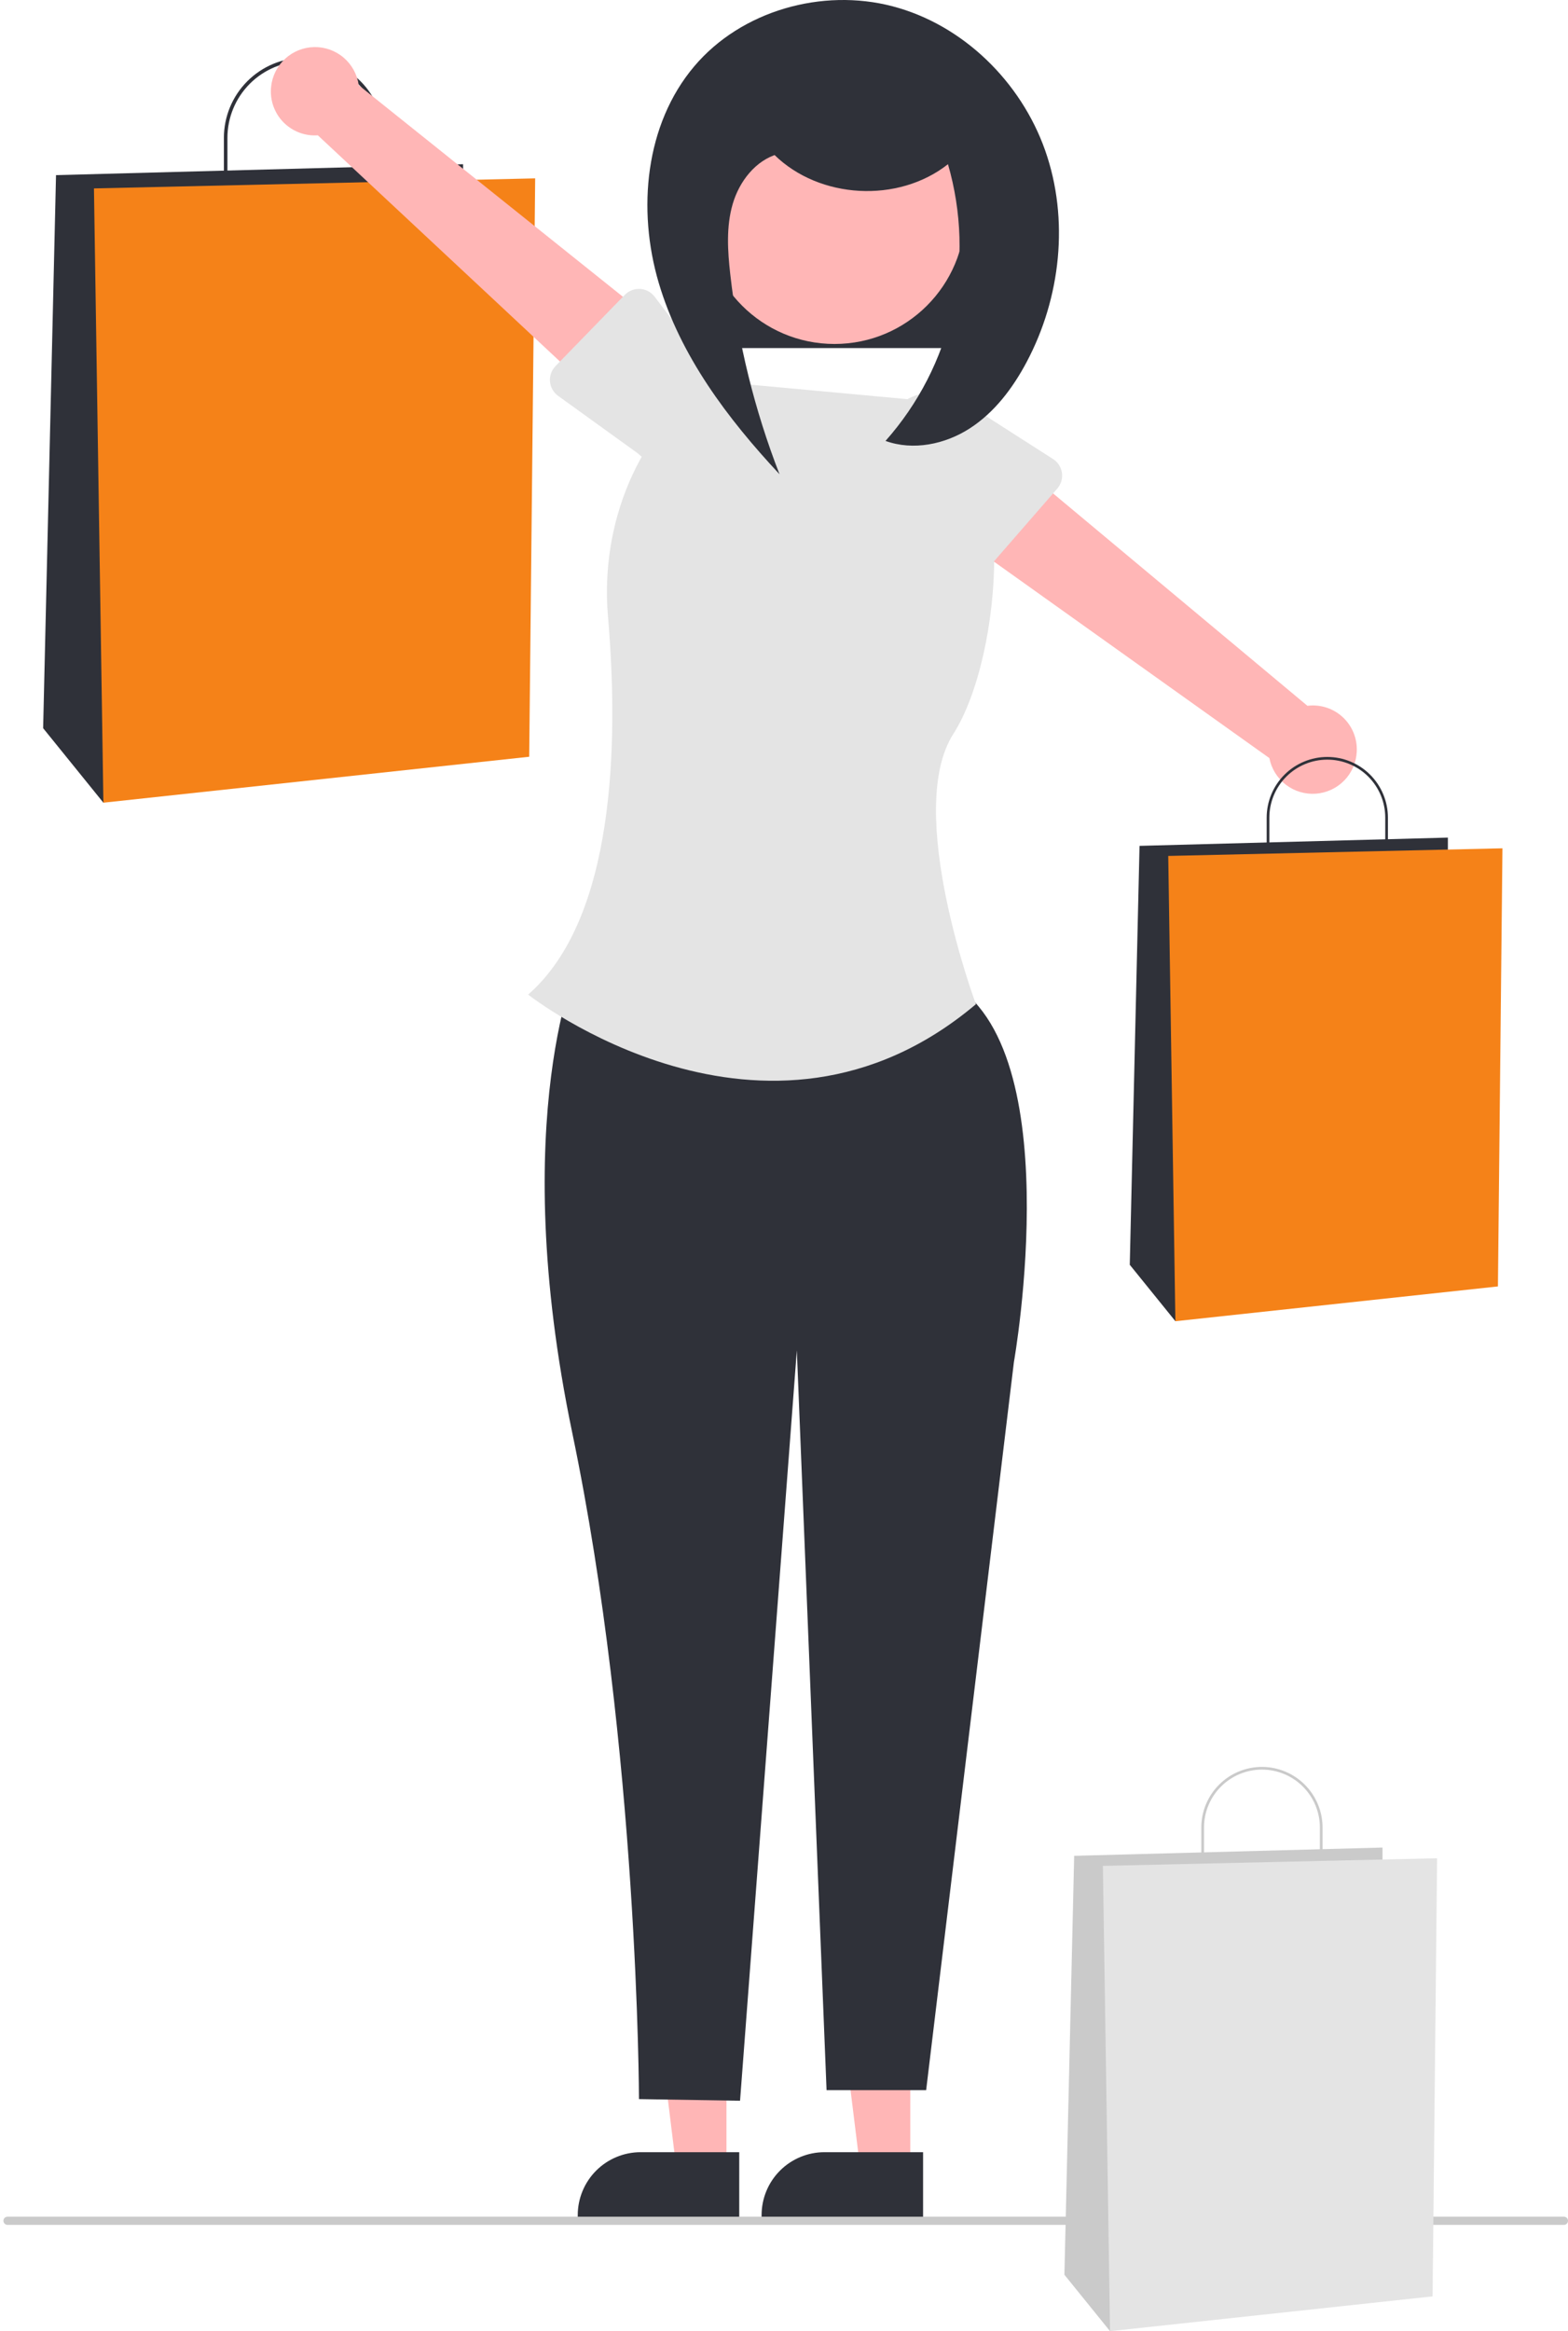
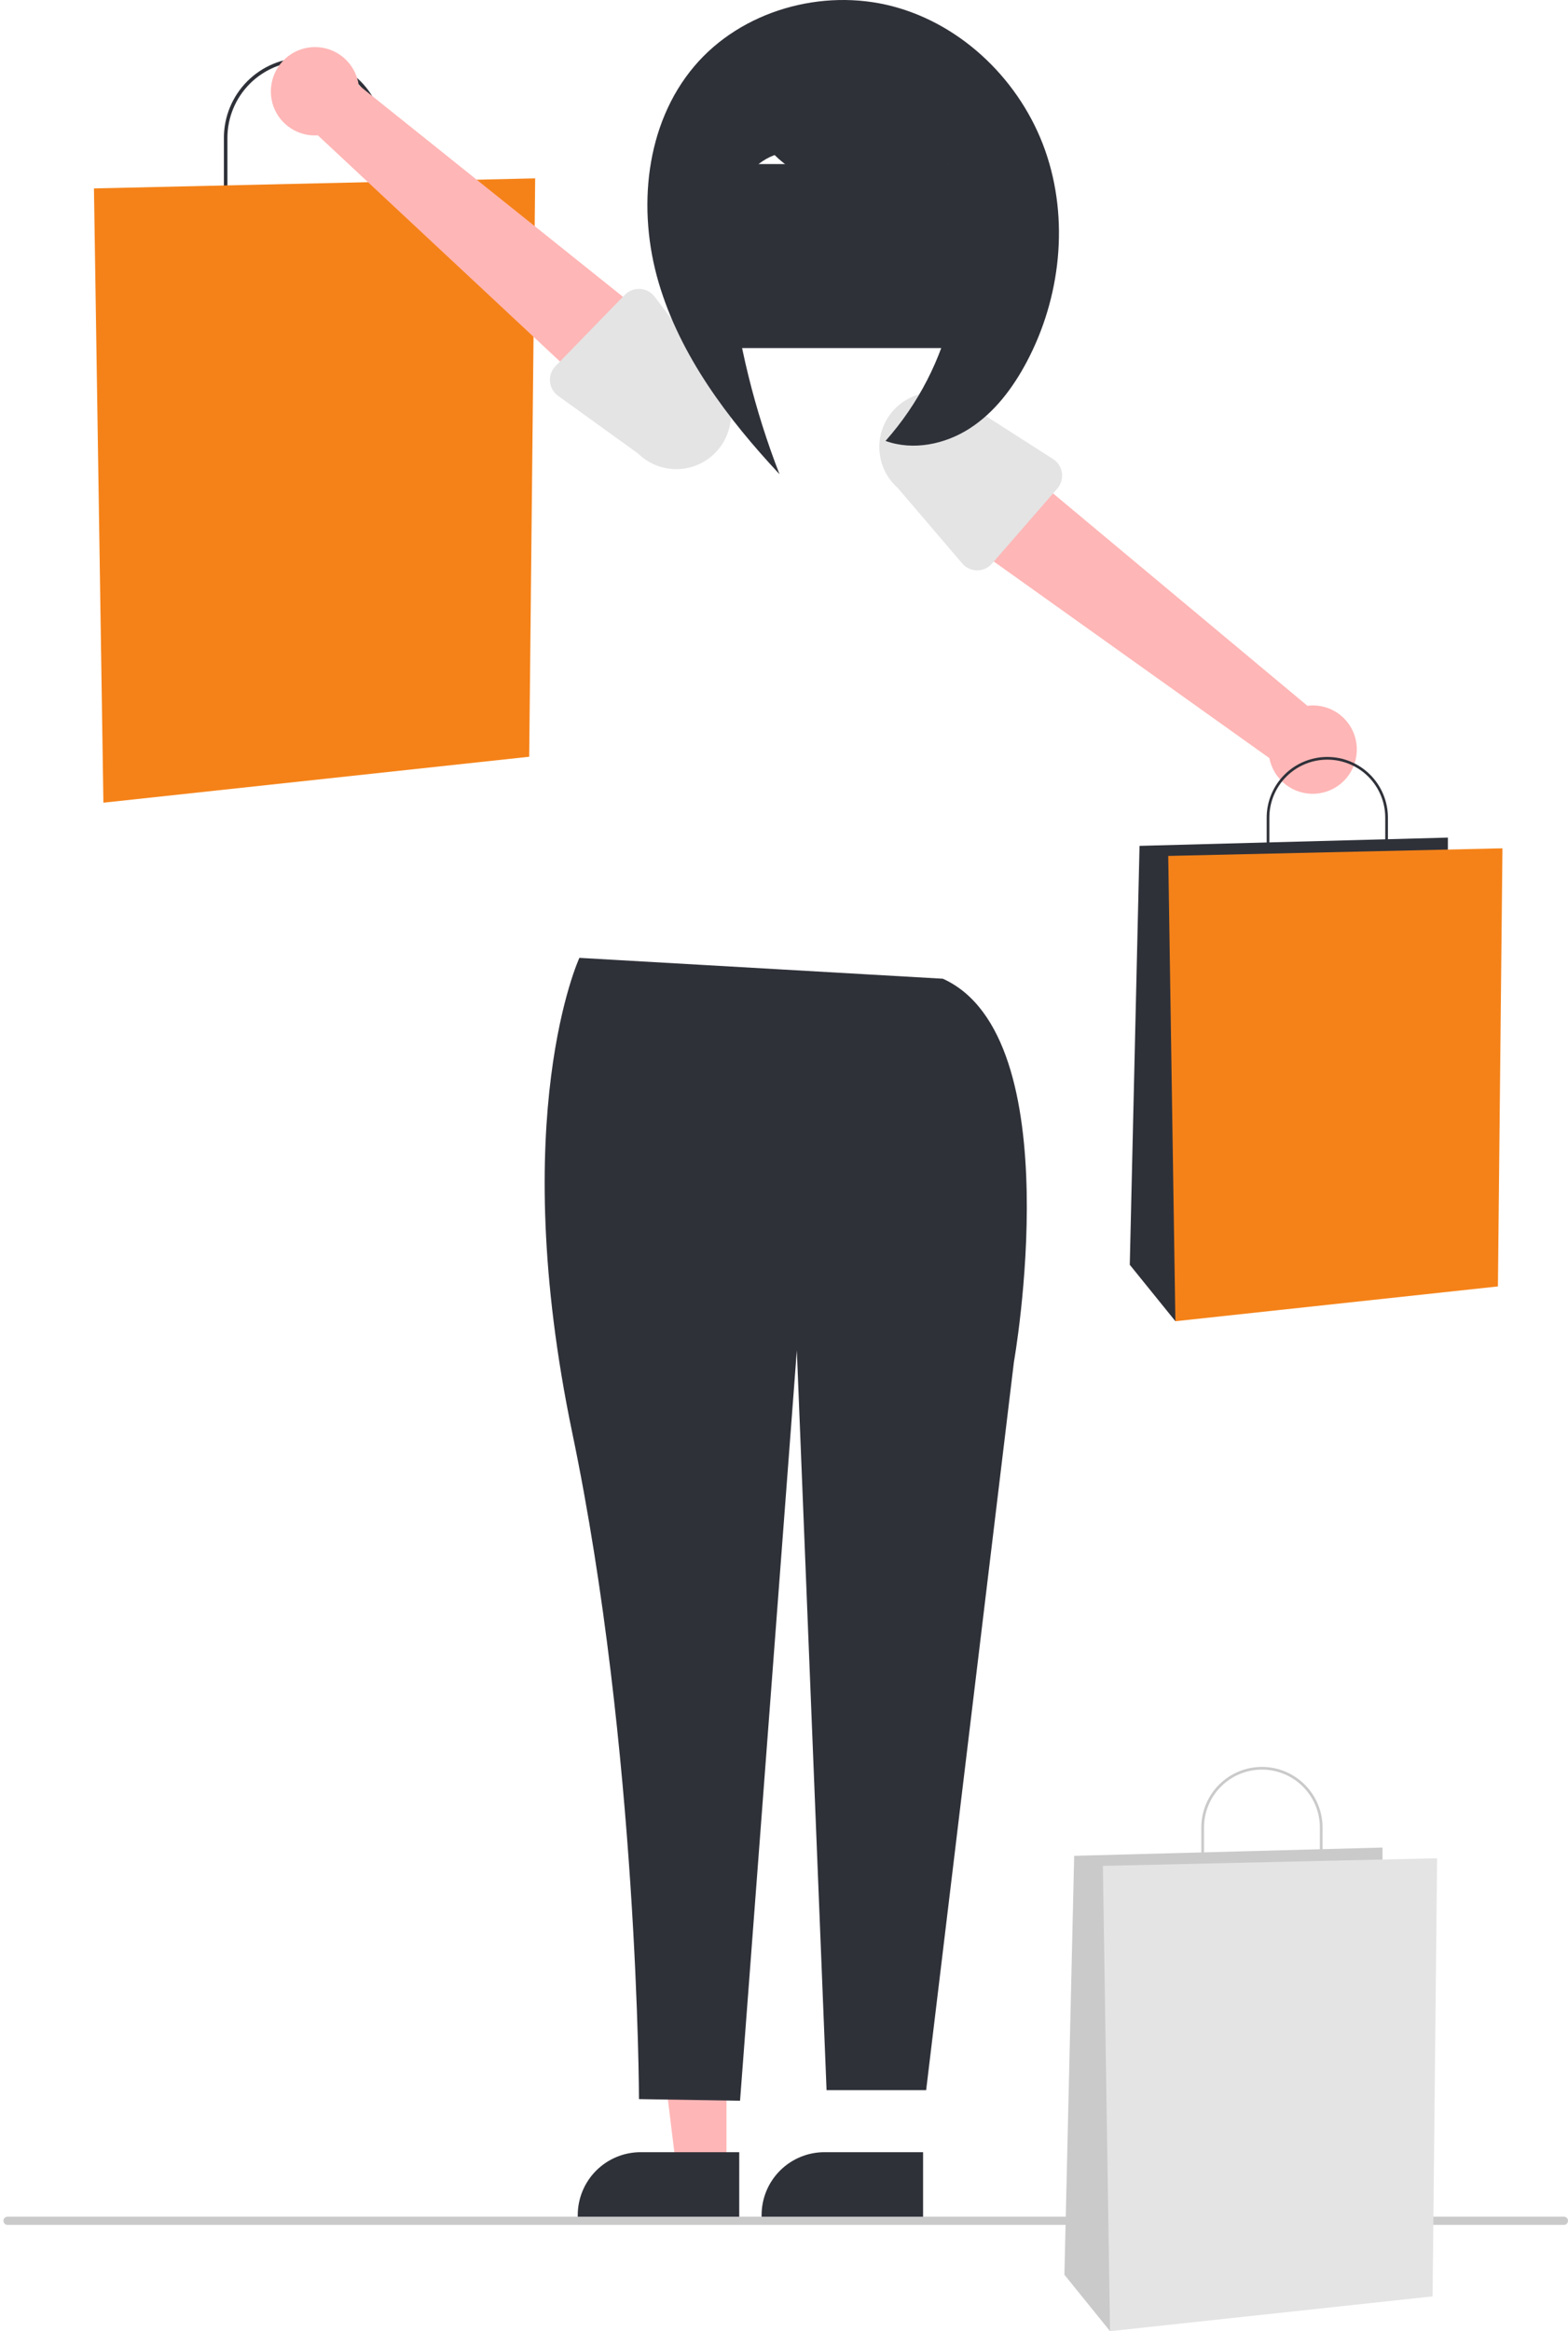
<svg xmlns="http://www.w3.org/2000/svg" width="245" height="364" viewBox="0 0 245 364" fill="none">
  <g clip-path="url(#clip0_26_10319)">
    <path d="M156.563 25.618H108.053V54.349H156.563V25.618Z" fill="#2F3139" />
-     <path d="M59.993 30.251H34.982V21.527C34.982 18.21 36.3 15.028 38.645 12.682C40.99 10.336 44.171 9.018 47.488 9.018C50.804 9.018 53.985 10.336 56.331 12.682C58.676 15.028 59.993 18.21 59.993 21.527V30.251ZM35.536 29.697H59.44V21.527C59.44 18.357 58.18 15.316 55.939 13.074C53.698 10.832 50.658 9.572 47.488 9.572C44.318 9.572 41.278 10.832 39.037 13.074C36.795 15.316 35.536 18.357 35.536 21.527V29.697Z" fill="#2F3139" />
-     <path d="M72.359 29.051V25.642L8.753 27.346L6.74 113.704L16.154 125.335L72.359 29.051Z" fill="#2F3139" />
+     <path d="M59.993 30.251H34.982V21.527C34.982 18.21 36.3 15.028 38.645 12.682C40.99 10.336 44.171 9.018 47.488 9.018C50.804 9.018 53.985 10.336 56.331 12.682C58.676 15.028 59.993 18.21 59.993 21.527V30.251M35.536 29.697H59.44V21.527C59.44 18.357 58.18 15.316 55.939 13.074C53.698 10.832 50.658 9.572 47.488 9.572C44.318 9.572 41.278 10.832 39.037 13.074C36.795 15.316 35.536 18.357 35.536 21.527V29.697Z" fill="#2F3139" />
    <path d="M83.621 27.851L14.68 29.42L16.156 125.335L82.688 118.162L83.621 27.851Z" fill="#F58218" />
-     <path d="M142.233 338.608H134.408L130.686 308.417H142.235L142.233 338.608Z" fill="#FFB6B6" />
    <path d="M144.23 346.196L118.998 346.195V345.876C118.998 343.27 120.033 340.772 121.875 338.93C123.717 337.087 126.214 336.053 128.819 336.052L144.231 336.053L144.23 346.196Z" fill="#2F3139" />
    <path d="M113.511 338.608H105.685L101.963 308.417H113.512L113.511 338.608Z" fill="#FFB6B6" />
    <path d="M115.505 346.196L90.273 346.195V345.876C90.274 343.27 91.308 340.772 93.15 338.93C94.992 337.087 97.49 336.053 100.094 336.052L115.506 336.053L115.505 346.196Z" fill="#2F3139" />
    <path d="M90.529 149.564C90.529 149.564 79.095 174.193 89.424 223.766C99.754 273.339 99.839 327.763 99.839 327.763L115.633 328.02L124.505 210.851L129.15 326.366H144.71L158.423 212.677C158.423 212.677 167.447 161.911 147.324 152.822L90.529 149.564Z" fill="#2F3139" />
-     <path d="M145.257 62.649L110.676 59.46C99.832 67.367 93.746 81.567 94.995 96.218C96.689 116.084 96.116 143.422 82.522 155.299C82.522 155.299 119.574 184.55 152.488 156.799C152.488 156.799 141.233 126.64 148.96 114.596C156.687 102.552 159.475 68.714 145.257 62.649Z" fill="#E4E4E4" />
    <path d="M42.361 13.562C42.255 14.559 42.368 15.567 42.694 16.516C43.02 17.464 43.549 18.329 44.245 19.051C44.942 19.772 45.788 20.332 46.724 20.691C47.659 21.05 48.663 21.2 49.663 21.129L95.322 63.751L103.505 51.282L56.05 13.307C55.82 11.635 54.985 10.105 53.703 9.007C52.42 7.91 50.78 7.321 49.092 7.352C47.405 7.384 45.788 8.033 44.547 9.178C43.306 10.322 42.528 11.882 42.361 13.562Z" fill="#FFB6B6" />
    <path d="M86.795 57.167L97.627 46.037C97.935 45.721 98.308 45.474 98.72 45.315C99.132 45.155 99.574 45.086 100.015 45.113C100.456 45.139 100.886 45.261 101.276 45.468C101.666 45.676 102.006 45.966 102.274 46.317L111.665 58.628C113.275 60.215 114.191 62.375 114.212 64.636C114.232 66.897 113.356 69.074 111.774 70.689C110.193 72.305 108.035 73.227 105.775 73.254C103.515 73.281 101.336 72.41 99.717 70.833L87.2 61.806C86.841 61.547 86.543 61.215 86.325 60.83C86.107 60.446 85.974 60.019 85.935 59.579C85.897 59.139 85.954 58.695 86.102 58.279C86.251 57.863 86.487 57.483 86.795 57.167Z" fill="#E4E4E4" />
    <path d="M211.992 117.356C212.043 116.354 211.873 115.354 211.496 114.425C211.118 113.497 210.541 112.662 209.806 111.98C209.071 111.299 208.195 110.786 207.241 110.48C206.286 110.173 205.276 110.08 204.282 110.206L156.326 70.187L148.848 83.092L198.338 118.371C198.661 120.028 199.58 121.509 200.921 122.534C202.263 123.558 203.933 124.055 205.616 123.93C207.299 123.805 208.878 123.066 210.053 121.855C211.228 120.643 211.918 119.042 211.992 117.356Z" fill="#FFB6B6" />
    <path d="M165.202 76.288L155.005 88.002C154.715 88.335 154.357 88.602 153.954 88.784C153.552 88.966 153.114 89.06 152.673 89.058C152.231 89.056 151.795 88.959 151.394 88.773C150.993 88.587 150.637 88.317 150.35 87.981L140.29 76.211C138.593 74.716 137.559 72.61 137.412 70.353C137.266 68.097 138.021 65.875 139.51 64.174C140.999 62.473 143.102 61.432 145.358 61.28C147.613 61.127 149.837 61.876 151.542 63.361L164.541 71.678C164.913 71.916 165.229 72.232 165.468 72.604C165.708 72.975 165.864 73.394 165.927 73.831C165.989 74.269 165.957 74.715 165.832 75.139C165.707 75.562 165.492 75.954 165.202 76.288Z" fill="#E4E4E4" />
    <path d="M216.863 134.277H197.918V127.669C197.918 125.156 198.916 122.746 200.692 120.97C202.469 119.193 204.878 118.194 207.391 118.194C209.903 118.194 212.312 119.193 214.089 120.97C215.865 122.746 216.863 125.156 216.863 127.669L216.863 134.277ZM198.337 133.858H216.444V127.669C216.444 125.268 215.49 122.964 213.792 121.266C212.094 119.568 209.791 118.614 207.39 118.614C204.989 118.614 202.687 119.568 200.989 121.266C199.291 122.964 198.337 125.268 198.337 127.669V133.858Z" fill="#2F3139" />
    <path d="M226.232 133.368V130.786L178.052 132.077L176.527 197.49L183.658 206.301L226.232 133.368Z" fill="#2F3139" />
    <path d="M234.758 132.459L182.537 133.648L183.655 206.301L234.051 200.868L234.758 132.459Z" fill="#F58218" />
-     <path d="M130.392 53.71C141.673 53.71 150.817 44.563 150.817 33.28C150.817 21.996 141.673 12.849 130.392 12.849C119.111 12.849 109.967 21.996 109.967 33.28C109.967 44.563 119.111 53.71 130.392 53.71Z" fill="#FFB6B6" />
    <path d="M120.989 24.174C128.054 31.1 140.35 31.764 148.121 25.639C150.277 33.079 150.513 40.944 148.807 48.501C147.1 56.057 143.507 63.057 138.362 68.847C142.685 70.409 147.66 69.382 151.524 66.892C155.387 64.402 158.248 60.6 160.407 56.542C165.752 46.496 167.09 34.23 163.309 23.497C159.528 12.764 150.469 3.864 139.463 0.982C128.457 -1.9 115.837 1.66 108.484 10.344C100.795 19.424 99.549 32.729 102.919 44.141C106.288 55.554 113.679 65.355 121.799 74.051C117.899 64.02 115.312 53.525 114.104 42.83C113.691 39.167 113.45 35.391 114.484 31.853C115.519 28.315 118.065 25.02 121.614 24.025" fill="#2F3139" />
    <path d="M244.362 347.4H1.173C1.004 347.4 0.842 347.333 0.722 347.213C0.602 347.093 0.535 346.931 0.535 346.762C0.535 346.592 0.602 346.43 0.722 346.31C0.842 346.191 1.004 346.123 1.173 346.123H244.362C244.531 346.123 244.693 346.191 244.813 346.31C244.933 346.43 245 346.592 245 346.762C245 346.931 244.933 347.093 244.813 347.213C244.693 347.333 244.531 347.4 244.362 347.4Z" fill="#CACACA" />
    <path d="M206.65 291.976H187.705V285.368C187.705 282.855 188.703 280.445 190.48 278.668C192.256 276.891 194.665 275.893 197.178 275.893C199.69 275.893 202.099 276.891 203.876 278.668C205.652 280.445 206.65 282.855 206.65 285.368L206.65 291.976ZM188.125 291.557H206.231V285.368C206.231 282.966 205.277 280.663 203.579 278.965C201.881 277.267 199.579 276.313 197.178 276.313C194.777 276.313 192.474 277.267 190.776 278.965C189.078 280.663 188.125 282.966 188.125 285.368V291.557Z" fill="#CACACA" />
    <path d="M216.019 291.067V288.485L167.839 289.776L166.314 355.189L173.445 364L216.019 291.067Z" fill="#CACACA" />
    <path d="M224.547 290.158L172.326 291.347L173.444 364L223.841 358.567L224.547 290.158Z" fill="#E4E4E4" />
  </g>
  <defs>
    <clipPath id="clip0_26_10319">
      <rect width="245" height="364" fill="white" />
    </clipPath>
  </defs>
</svg>